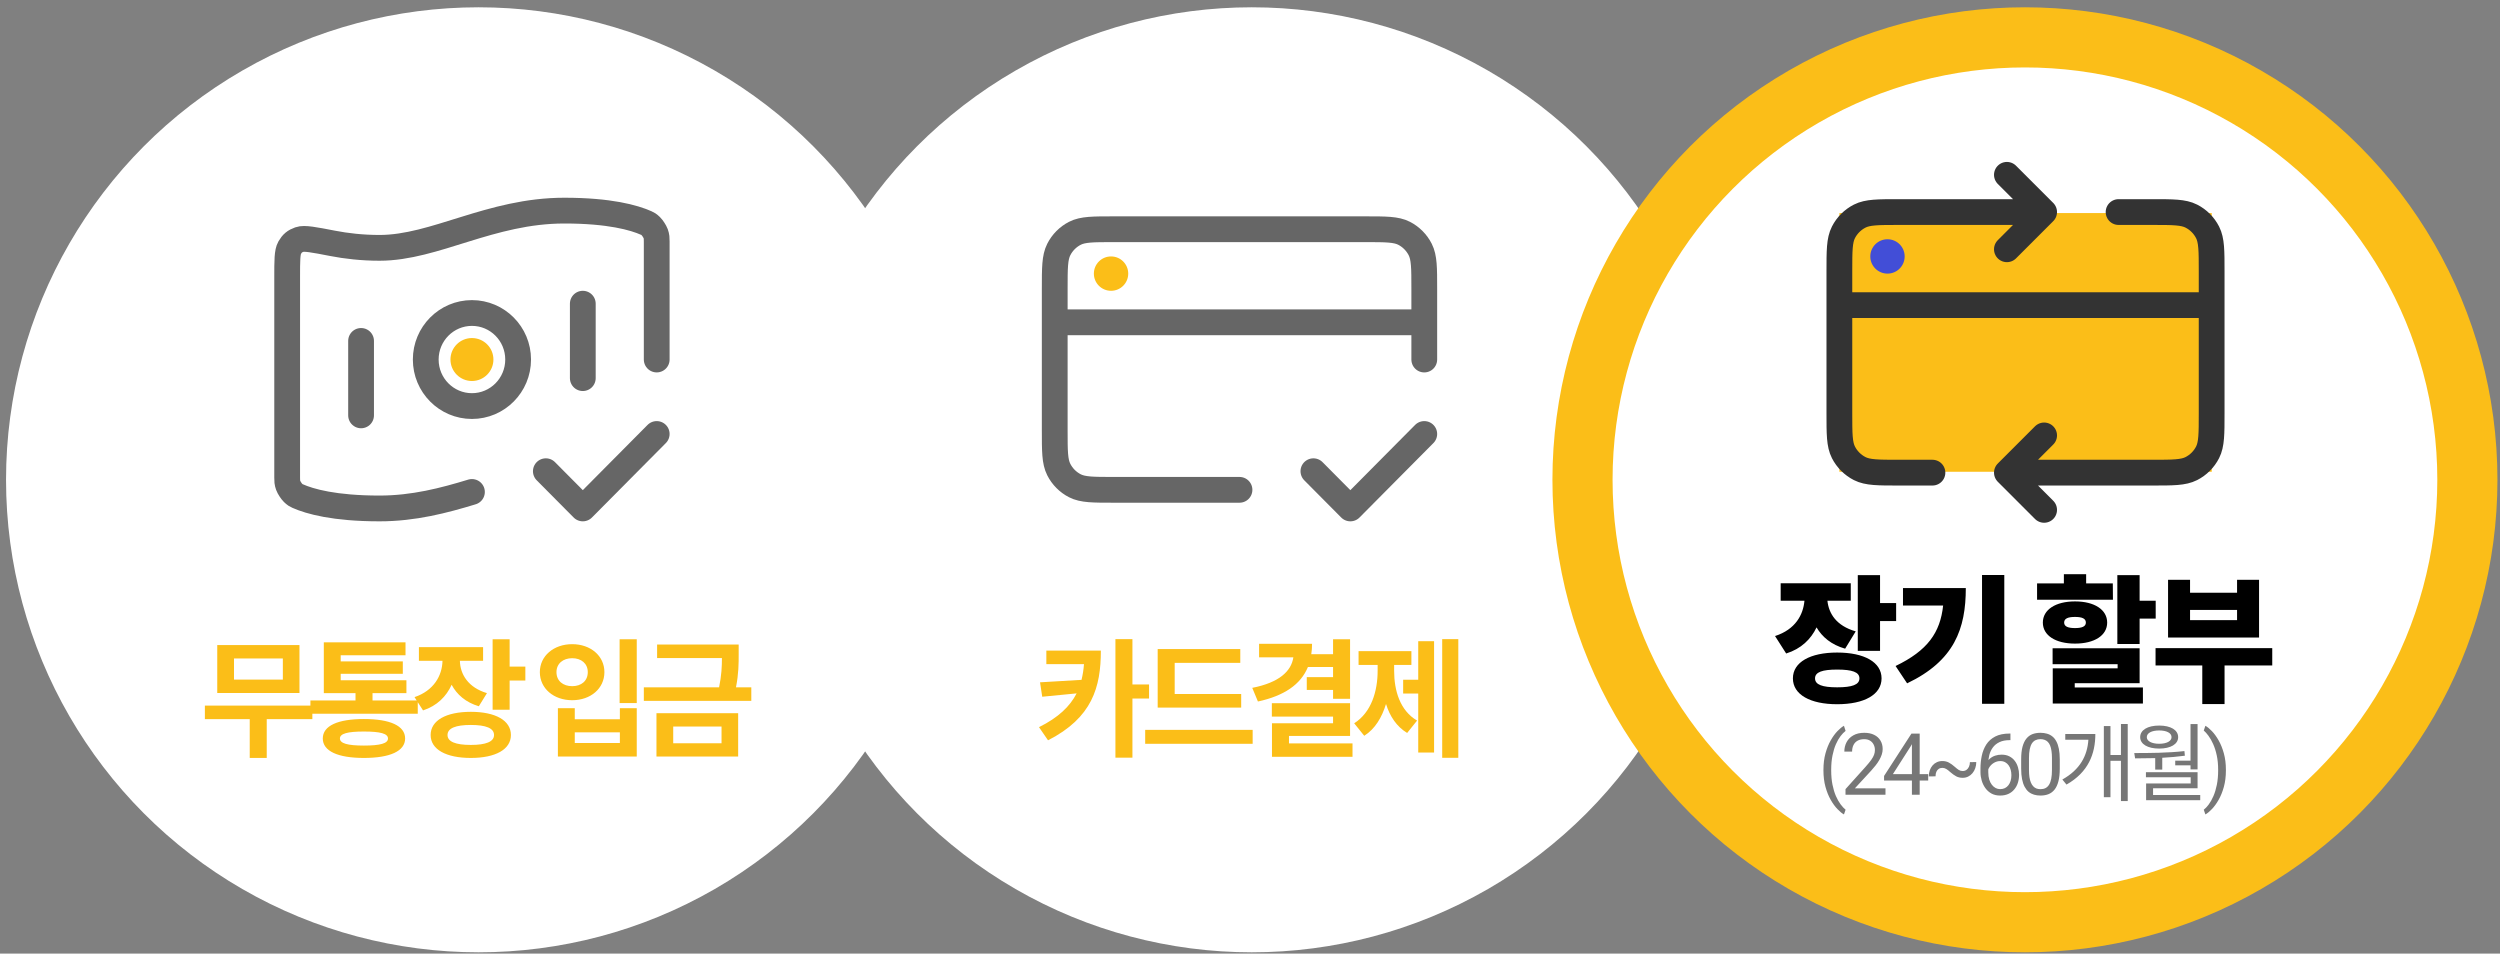
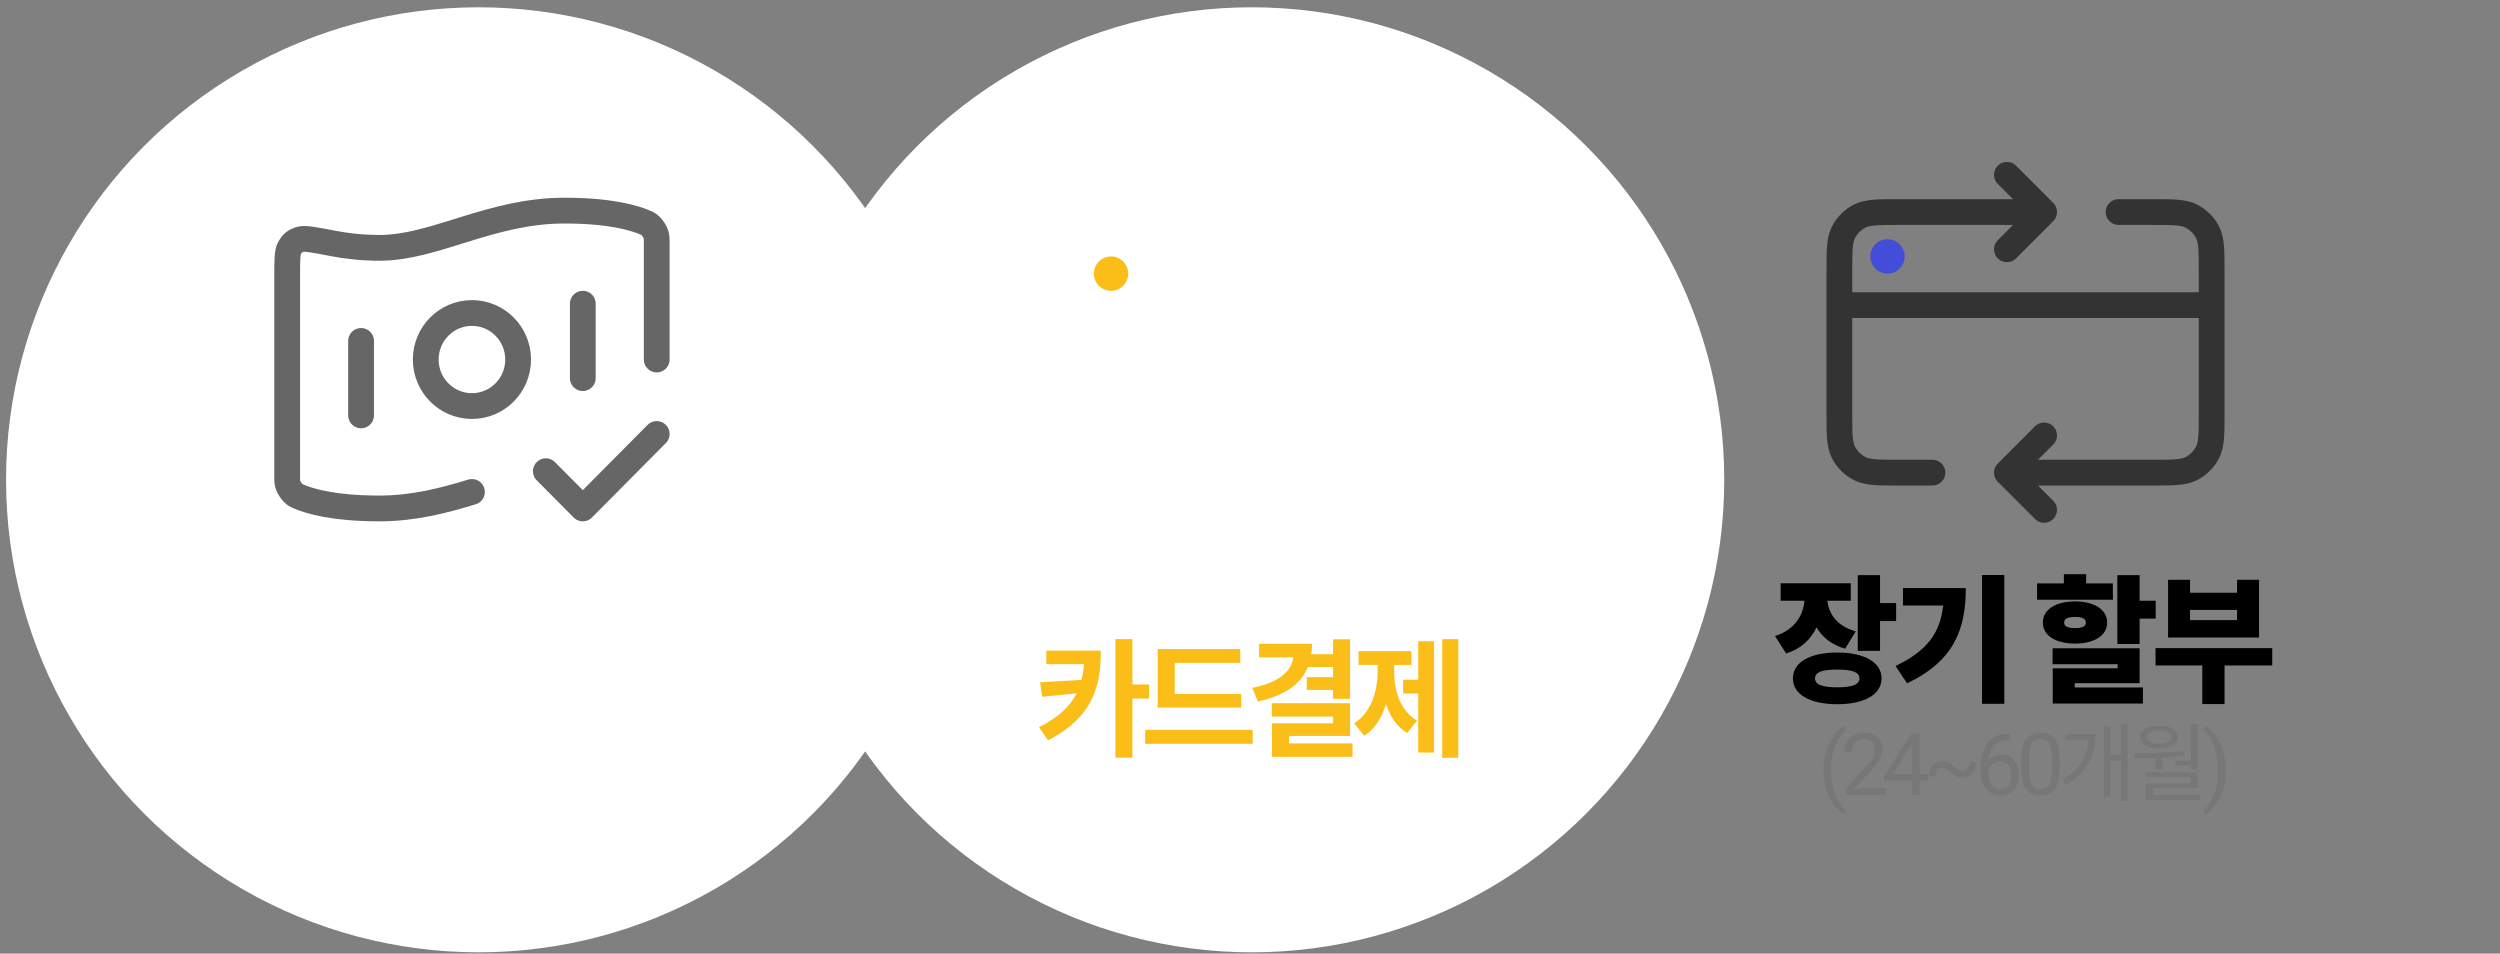
<svg xmlns="http://www.w3.org/2000/svg" width="291" height="111" viewBox="0 0 291 111" fill="none">
  <rect x="0" y="0" width="291" height="111" fill="#808080" stroke="none" />
  <circle cx="145.703" cy="55.849" r="55" fill="white" />
-   <path d="M152.88 54.85L157.182 59.183L165.785 50.516M165.785 37.516H122.77M165.785 41.85V33.616C165.785 31.189 165.785 29.976 165.316 29.049C164.903 28.234 164.245 27.571 163.436 27.155C162.516 26.683 161.311 26.683 158.902 26.683H129.652C127.243 26.683 126.039 26.683 125.119 27.155C124.309 27.571 123.651 28.234 123.239 29.049C122.77 29.976 122.77 31.189 122.77 33.616V50.083C122.77 52.51 122.77 53.723 123.239 54.65C123.651 55.466 124.309 56.129 125.119 56.544C126.039 57.016 127.243 57.016 129.652 57.016H144.277" stroke="#666666" stroke-width="3" stroke-linecap="round" stroke-linejoin="round" />
  <circle cx="129.326" cy="31.849" r="2" fill="#FBBE18" />
  <path d="M121.795 75.731H128.14C128.14 79.99 127.135 83.546 121.99 86.171L120.94 84.641C123.205 83.516 124.54 82.225 125.32 80.71L121.315 81.1L121.06 79.421L125.89 79.135C126.025 78.566 126.13 77.966 126.175 77.305H121.795V75.731ZM133.75 79.675V81.311H131.815V88.195H129.835V74.395H131.815V79.675H133.75ZM144.474 80.785V82.361H134.754V75.55H144.369V77.156H136.734V80.785H144.474ZM133.299 84.956H145.809V86.576H133.299V84.956ZM155.168 77.635H152.243C151.403 79.691 149.453 80.996 146.423 81.656L145.763 80.066C148.898 79.451 150.308 78.13 150.548 76.51H146.558V74.936H152.723C152.723 75.356 152.693 75.76 152.633 76.15H155.168V74.41H157.148V81.341H155.168V80.305H152.108V78.82H155.168V77.635ZM150.038 86.531H157.433V88.091H148.058V84.191H155.168V83.41H148.043V81.85H157.148V85.66H150.038V86.531ZM162.277 77.395V78.07C162.277 80.38 162.952 82.706 164.947 83.876L163.792 85.316C162.577 84.581 161.782 83.395 161.332 81.941C160.852 83.516 160.042 84.865 158.797 85.645L157.627 84.191C159.637 82.915 160.357 80.441 160.357 78.07V77.395H158.137V75.79H164.287V77.395H162.277ZM165.082 79.121V74.635H166.927V87.596H165.082V80.725H163.327V79.121H165.082ZM167.872 74.395H169.747V88.21H167.872V74.395Z" fill="#FBBE18" />
  <circle cx="55.703" cy="55.849" r="55" fill="white" />
  <path d="M42.029 39.683V48.349M67.838 35.349V44.016M76.441 41.849V28.119C76.441 27.729 76.441 27.534 76.313 27.177C76.236 26.963 75.938 26.502 75.775 26.346C75.503 26.084 75.408 26.042 75.22 25.958C73.802 25.328 70.954 24.516 65.687 24.516C57.084 24.516 50.632 28.849 44.18 28.849C42.123 28.849 40.284 28.629 38.734 28.329C36.519 27.9 35.412 27.686 34.863 27.88C34.305 28.078 34.017 28.317 33.719 28.832C33.426 29.338 33.426 30.323 33.426 32.292L33.426 55.58C33.426 55.97 33.426 56.165 33.554 56.522C33.631 56.736 33.929 57.196 34.092 57.353C34.364 57.615 34.459 57.657 34.648 57.741C36.065 58.371 38.913 59.183 44.18 59.183C48.153 59.183 51.666 58.259 54.934 57.264M60.31 41.849C60.31 44.841 57.903 47.266 54.934 47.266C51.964 47.266 49.557 44.841 49.557 41.849C49.557 38.858 51.964 36.433 54.934 36.433C57.903 36.433 60.31 38.858 60.31 41.849Z" stroke="#666666" stroke-width="3" stroke-linecap="round" stroke-linejoin="round" />
  <path d="M63.536 54.849L67.838 59.182L76.441 50.516" stroke="#666666" stroke-width="3" stroke-linecap="round" stroke-linejoin="round" />
-   <circle cx="54.934" cy="41.849" r="2.5" fill="#FBBE18" />
-   <path d="M32.923 79.106V76.645H27.238V79.106H32.923ZM34.858 75.085V80.665H25.288V75.085H34.858ZM36.358 82.135V83.71H31.048V88.225H29.068V83.71H23.848V82.135H36.358ZM42.357 86.785C44.277 86.785 45.162 86.531 45.162 85.96C45.162 85.391 44.277 85.15 42.357 85.15C40.452 85.15 39.567 85.391 39.567 85.96C39.567 86.531 40.452 86.785 42.357 86.785ZM42.357 83.695C45.402 83.695 47.157 84.475 47.157 85.96C47.157 87.43 45.402 88.225 42.357 88.225C39.327 88.225 37.572 87.43 37.572 85.96C37.572 84.475 39.327 83.695 42.357 83.695ZM43.362 81.535H48.627V83.081H36.132V81.535H41.382V80.68H37.692V74.77H47.202V76.27H39.657V76.99H46.887V78.43H39.657V79.18H47.307V80.68H43.362V81.535ZM56.681 80.68L55.736 82.21C54.221 81.76 53.171 80.846 52.571 79.706C51.956 81.07 50.861 82.165 49.241 82.691L48.251 81.145C50.486 80.395 51.476 78.641 51.506 76.915H48.761V75.326H56.231V76.915H53.531C53.561 78.49 54.506 80.035 56.681 80.68ZM54.806 86.71C56.561 86.71 57.506 86.335 57.506 85.555C57.506 84.76 56.561 84.385 54.806 84.385C53.036 84.385 52.091 84.76 52.091 85.555C52.091 86.335 53.036 86.71 54.806 86.71ZM54.806 82.856C57.671 82.856 59.471 83.861 59.471 85.555C59.471 87.236 57.671 88.225 54.806 88.225C51.926 88.225 50.126 87.236 50.126 85.555C50.126 83.861 51.926 82.856 54.806 82.856ZM59.321 77.591H61.151V79.21H59.321V82.615H57.341V74.41H59.321V77.591ZM72.123 74.41H74.118V81.835H72.123V74.41ZM64.938 82.436H66.903V83.725H72.153V82.436H74.118V88.061H64.938V82.436ZM66.903 85.24V86.486H72.153V85.24H66.903ZM66.603 74.981C68.748 74.981 70.353 76.346 70.353 78.236C70.353 80.141 68.748 81.505 66.603 81.505C64.458 81.505 62.838 80.141 62.838 78.236C62.838 76.346 64.458 74.981 66.603 74.981ZM66.603 76.615C65.553 76.615 64.773 77.231 64.773 78.236C64.773 79.27 65.553 79.871 66.603 79.871C67.653 79.871 68.418 79.27 68.418 78.236C68.418 77.231 67.653 76.615 66.603 76.615ZM78.362 84.566V86.516H83.987V84.566H78.362ZM76.412 88.061V83.02H85.922V88.061H76.412ZM85.667 80.005H87.452V81.581H74.942V80.005H83.702C83.987 78.626 84.032 77.561 84.032 76.6H76.487V75.025H85.982V76.135C85.982 77.246 85.982 78.415 85.667 80.005Z" fill="#FBBE18" />
-   <circle cx="235.703" cy="55.849" r="51.5" fill="white" stroke="#FBBE18" stroke-width="7" />
-   <rect x="214.103" y="24.8" width="43.346" height="30.114" fill="#FBBE18" />
  <path d="M257.436 35.516H214.103M233.603 55.016L250.503 55.016C252.93 55.016 254.143 55.016 255.07 54.544C255.886 54.128 256.549 53.465 256.964 52.65C257.436 51.723 257.436 50.51 257.436 48.083V31.616C257.436 29.189 257.436 27.976 256.964 27.049C256.549 26.233 255.886 25.57 255.07 25.155C254.143 24.683 252.93 24.683 250.503 24.683H246.603M233.603 55.016L237.936 59.349M233.603 55.016L237.936 50.683M224.936 55.016H221.036C218.609 55.016 217.396 55.016 216.469 54.544C215.654 54.128 214.991 53.465 214.575 52.65C214.103 51.723 214.103 50.51 214.103 48.083V31.616C214.103 29.189 214.103 27.976 214.575 27.049C214.991 26.233 215.654 25.57 216.469 25.155C217.396 24.683 218.609 24.683 221.036 24.683H237.936M237.936 24.683L233.603 29.016M237.936 24.683L233.603 20.349" stroke="#333333" stroke-width="3" stroke-linecap="round" stroke-linejoin="round" />
  <circle cx="219.703" cy="29.849" r="2" fill="#424ED7" />
  <path d="M216.006 73.492L214.774 75.507C213.158 75.043 212.102 74.147 211.446 73.028C210.79 74.403 209.654 75.523 207.91 76.067L206.614 74.035C208.998 73.267 209.894 71.555 210.038 69.924H207.27V67.891H215.43V69.924H212.71C212.87 71.395 213.718 72.835 216.006 73.492ZM213.846 80.004C215.59 80.004 216.438 79.7 216.438 78.963C216.438 78.228 215.59 77.939 213.846 77.939C212.118 77.939 211.27 78.228 211.27 78.963C211.27 79.7 212.118 80.004 213.846 80.004ZM213.846 75.956C216.998 75.956 219.014 77.076 219.014 78.963C219.014 80.852 216.998 81.972 213.846 81.972C210.71 81.972 208.694 80.852 208.694 78.963C208.694 77.076 210.71 75.956 213.846 75.956ZM218.838 70.195H220.71V72.291H218.838V75.763H216.246V66.948H218.838V70.195ZM221.508 68.451H228.82C228.82 73.188 227.492 76.915 221.988 79.54L220.644 77.523C224.372 75.731 225.844 73.635 226.18 70.484H221.508V68.451ZM230.708 66.931H233.3V81.924H230.708V66.931ZM245.931 67.907L245.947 69.811H237.115V67.907H240.235V66.835H242.827V67.907H245.931ZM240.267 72.468C240.267 72.931 240.731 73.108 241.531 73.108C242.331 73.108 242.795 72.931 242.795 72.468C242.795 71.987 242.331 71.811 241.531 71.811C240.731 71.811 240.267 71.987 240.267 72.468ZM245.275 72.468C245.275 73.972 243.787 74.915 241.531 74.915C239.275 74.915 237.787 73.972 237.787 72.468C237.787 70.963 239.275 70.004 241.531 70.004C243.787 70.004 245.275 70.963 245.275 72.468ZM241.499 79.523V80.019H249.435V81.891H238.939V77.796H246.491V77.316H238.923V75.46H249.051V79.523H241.499ZM249.051 69.924H250.923V72.004H249.051V74.963H246.459V66.948H249.051V69.924ZM260.394 72.18V70.996H254.922V72.18H260.394ZM262.954 67.492V74.212H252.362V67.492H254.922V68.996H260.394V67.492H262.954ZM264.49 75.444V77.46H258.938V81.956H256.346V77.46H250.906V75.444H264.49Z" fill="black" />
  <path d="M212.248 89.663V89.614C212.248 88.904 212.328 88.263 212.487 87.69C212.647 87.114 212.85 86.609 213.097 86.177C213.345 85.744 213.605 85.385 213.879 85.102C214.152 84.816 214.404 84.609 214.636 84.482L214.826 85.078C214.634 85.224 214.439 85.426 214.24 85.683C214.045 85.941 213.864 86.256 213.698 86.631C213.535 87.005 213.403 87.439 213.303 87.934C213.202 88.429 213.151 88.986 213.151 89.604V89.673C213.151 90.291 213.202 90.849 213.303 91.347C213.403 91.842 213.535 92.278 213.698 92.656C213.864 93.034 214.045 93.354 214.24 93.618C214.439 93.885 214.634 94.096 214.826 94.253L214.636 94.8C214.404 94.673 214.152 94.466 213.879 94.179C213.605 93.896 213.345 93.538 213.097 93.105C212.85 92.675 212.647 92.173 212.487 91.596C212.328 91.02 212.248 90.376 212.248 89.663ZM219.47 91.763V92.505H214.817V91.855L217.146 89.263C217.433 88.943 217.654 88.673 217.81 88.452C217.97 88.227 218.08 88.027 218.142 87.851C218.207 87.672 218.24 87.49 218.24 87.304C218.24 87.07 218.191 86.859 218.093 86.67C217.999 86.478 217.859 86.325 217.673 86.211C217.488 86.097 217.263 86.04 217 86.04C216.684 86.04 216.42 86.102 216.209 86.225C216 86.346 215.844 86.515 215.74 86.733C215.636 86.951 215.584 87.202 215.584 87.485H214.68C214.68 87.085 214.768 86.719 214.944 86.386C215.12 86.054 215.38 85.791 215.725 85.596C216.07 85.397 216.495 85.298 217 85.298C217.449 85.298 217.833 85.377 218.152 85.537C218.471 85.693 218.715 85.915 218.884 86.201C219.057 86.484 219.143 86.816 219.143 87.197C219.143 87.405 219.107 87.617 219.036 87.832C218.967 88.043 218.871 88.255 218.748 88.467C218.627 88.678 218.486 88.886 218.323 89.092C218.163 89.297 217.992 89.499 217.81 89.697L215.906 91.763H219.47ZM224.442 90.112V90.854H219.305V90.322L222.489 85.395H223.226L222.435 86.821L220.33 90.112H224.442ZM223.451 85.395V92.505H222.547V85.395H223.451ZM229.296 88.711L230.038 88.706C230.038 88.957 229.999 89.192 229.921 89.414C229.846 89.635 229.737 89.831 229.594 90C229.454 90.166 229.286 90.298 229.091 90.395C228.899 90.49 228.687 90.537 228.456 90.537C228.173 90.537 227.922 90.48 227.704 90.366C227.489 90.252 227.255 90.084 227.001 89.863C226.835 89.71 226.682 89.591 226.542 89.507C226.402 89.422 226.251 89.38 226.088 89.38C225.922 89.38 225.78 89.42 225.663 89.502C225.546 89.58 225.455 89.692 225.39 89.839C225.328 89.985 225.297 90.161 225.297 90.366L224.511 90.376C224.511 90.122 224.548 89.886 224.623 89.668C224.701 89.45 224.81 89.259 224.95 89.096C225.09 88.934 225.256 88.808 225.448 88.721C225.644 88.629 225.857 88.584 226.088 88.584C226.375 88.584 226.628 88.644 226.85 88.764C227.074 88.885 227.306 89.051 227.543 89.263C227.722 89.425 227.878 89.547 228.012 89.629C228.149 89.707 228.297 89.746 228.456 89.746C228.626 89.746 228.772 89.702 228.896 89.614C229.023 89.526 229.12 89.404 229.189 89.248C229.26 89.092 229.296 88.912 229.296 88.711ZM233.936 85.385H234.014V86.152H233.936C233.457 86.152 233.057 86.23 232.734 86.386C232.412 86.54 232.157 86.746 231.968 87.007C231.779 87.264 231.642 87.553 231.558 87.876C231.476 88.198 231.436 88.525 231.436 88.857V89.902C231.436 90.218 231.473 90.498 231.548 90.742C231.623 90.983 231.725 91.186 231.855 91.352C231.986 91.518 232.132 91.644 232.295 91.728C232.461 91.813 232.633 91.855 232.812 91.855C233.021 91.855 233.206 91.816 233.369 91.738C233.532 91.657 233.669 91.544 233.779 91.401C233.893 91.255 233.979 91.082 234.038 90.883C234.097 90.685 234.126 90.467 234.126 90.229C234.126 90.018 234.1 89.814 234.048 89.619C233.996 89.42 233.916 89.245 233.809 89.092C233.701 88.935 233.566 88.813 233.403 88.725C233.244 88.634 233.053 88.589 232.832 88.589C232.581 88.589 232.347 88.65 232.129 88.774C231.914 88.895 231.737 89.054 231.597 89.253C231.46 89.448 231.382 89.661 231.362 89.892L230.884 89.888C230.929 89.523 231.014 89.212 231.138 88.955C231.265 88.694 231.421 88.483 231.606 88.32C231.795 88.154 232.005 88.034 232.236 87.959C232.471 87.881 232.718 87.842 232.979 87.842C233.333 87.842 233.639 87.908 233.896 88.042C234.154 88.175 234.365 88.354 234.531 88.579C234.697 88.8 234.819 89.051 234.897 89.331C234.979 89.608 235.02 89.892 235.02 90.185C235.02 90.521 234.972 90.835 234.878 91.128C234.784 91.421 234.642 91.678 234.453 91.899C234.268 92.121 234.038 92.293 233.765 92.417C233.491 92.54 233.174 92.602 232.812 92.602C232.428 92.602 232.093 92.524 231.807 92.368C231.52 92.208 231.283 91.997 231.094 91.733C230.905 91.469 230.763 91.177 230.669 90.854C230.575 90.532 230.527 90.205 230.527 89.873V89.448C230.527 88.947 230.578 88.455 230.679 87.973C230.78 87.492 230.954 87.055 231.201 86.665C231.452 86.274 231.799 85.963 232.241 85.732C232.684 85.501 233.249 85.385 233.936 85.385ZM239.757 88.383V89.468C239.757 90.05 239.705 90.542 239.6 90.942C239.496 91.343 239.346 91.665 239.151 91.909C238.956 92.153 238.72 92.331 238.443 92.441C238.17 92.549 237.86 92.602 237.515 92.602C237.242 92.602 236.99 92.568 236.759 92.5C236.527 92.431 236.319 92.322 236.134 92.173C235.951 92.02 235.795 91.821 235.665 91.577C235.535 91.333 235.435 91.037 235.367 90.688C235.299 90.34 235.264 89.933 235.264 89.468V88.383C235.264 87.801 235.317 87.313 235.421 86.919C235.528 86.525 235.679 86.209 235.875 85.971C236.07 85.731 236.304 85.558 236.578 85.454C236.855 85.35 237.164 85.298 237.506 85.298C237.782 85.298 238.036 85.332 238.267 85.4C238.502 85.465 238.71 85.571 238.892 85.718C239.075 85.861 239.229 86.053 239.356 86.294C239.486 86.531 239.586 86.823 239.654 87.168C239.722 87.513 239.757 87.918 239.757 88.383ZM238.848 89.614V88.232C238.848 87.913 238.829 87.633 238.79 87.392C238.754 87.148 238.7 86.94 238.629 86.767C238.557 86.595 238.466 86.455 238.355 86.347C238.248 86.24 238.123 86.162 237.979 86.113C237.839 86.061 237.681 86.035 237.506 86.035C237.291 86.035 237.1 86.076 236.934 86.157C236.768 86.235 236.628 86.36 236.514 86.533C236.404 86.706 236.319 86.932 236.261 87.212C236.202 87.492 236.173 87.832 236.173 88.232V89.614C236.173 89.933 236.191 90.215 236.226 90.459C236.265 90.703 236.322 90.915 236.397 91.094C236.472 91.269 236.563 91.414 236.671 91.528C236.778 91.642 236.902 91.727 237.042 91.782C237.185 91.834 237.343 91.86 237.515 91.86C237.737 91.86 237.93 91.818 238.096 91.733C238.263 91.648 238.401 91.517 238.512 91.338C238.625 91.155 238.71 90.923 238.765 90.639C238.821 90.353 238.848 90.011 238.848 89.614ZM240.398 85.435H243.898C243.898 87.745 243.088 89.885 240.538 91.325L240.058 90.735C242.118 89.585 242.968 87.965 243.088 86.105H240.398V85.435ZM246.878 84.275H247.668V93.245H246.878V88.555H245.658V92.795H244.888V84.515H245.658V87.885H246.878V84.275ZM253.197 88.545H254.977V84.285H255.797V89.555H254.977V89.085H253.197V88.545ZM251.327 85.025C250.457 85.025 249.887 85.325 249.887 85.805C249.887 86.265 250.457 86.575 251.327 86.575C252.207 86.575 252.767 86.265 252.767 85.805C252.767 85.325 252.207 85.025 251.327 85.025ZM251.327 87.135C249.997 87.135 249.117 86.625 249.117 85.805C249.117 84.965 249.997 84.455 251.327 84.455C252.657 84.455 253.537 84.965 253.537 85.805C253.537 86.625 252.657 87.135 251.327 87.135ZM250.867 89.585V88.245C250.037 88.265 249.247 88.275 248.527 88.275L248.427 87.655C250.157 87.655 252.347 87.645 254.267 87.425L254.317 87.965C253.447 88.085 252.557 88.155 251.687 88.205V89.585H250.867ZM250.617 92.535H256.107V93.145H249.807V91.195H254.997V90.475H249.787V89.885H255.797V91.755H250.617V92.535ZM259.095 89.614V89.663C259.095 90.376 259.015 91.02 258.856 91.596C258.696 92.173 258.493 92.675 258.245 93.105C257.998 93.538 257.737 93.896 257.464 94.179C257.191 94.466 256.938 94.673 256.707 94.8L256.517 94.253C256.709 94.106 256.903 93.901 257.098 93.638C257.293 93.377 257.474 93.055 257.64 92.671C257.806 92.29 257.939 91.85 258.04 91.352C258.141 90.851 258.192 90.291 258.192 89.673V89.604C258.192 88.986 258.138 88.427 258.03 87.929C257.923 87.428 257.783 86.987 257.611 86.606C257.441 86.225 257.259 85.905 257.064 85.644C256.872 85.381 256.689 85.177 256.517 85.034L256.707 84.482C256.938 84.609 257.191 84.816 257.464 85.102C257.737 85.385 257.998 85.744 258.245 86.177C258.493 86.609 258.696 87.114 258.856 87.69C259.015 88.263 259.095 88.904 259.095 89.614Z" fill="#777777" />
</svg>